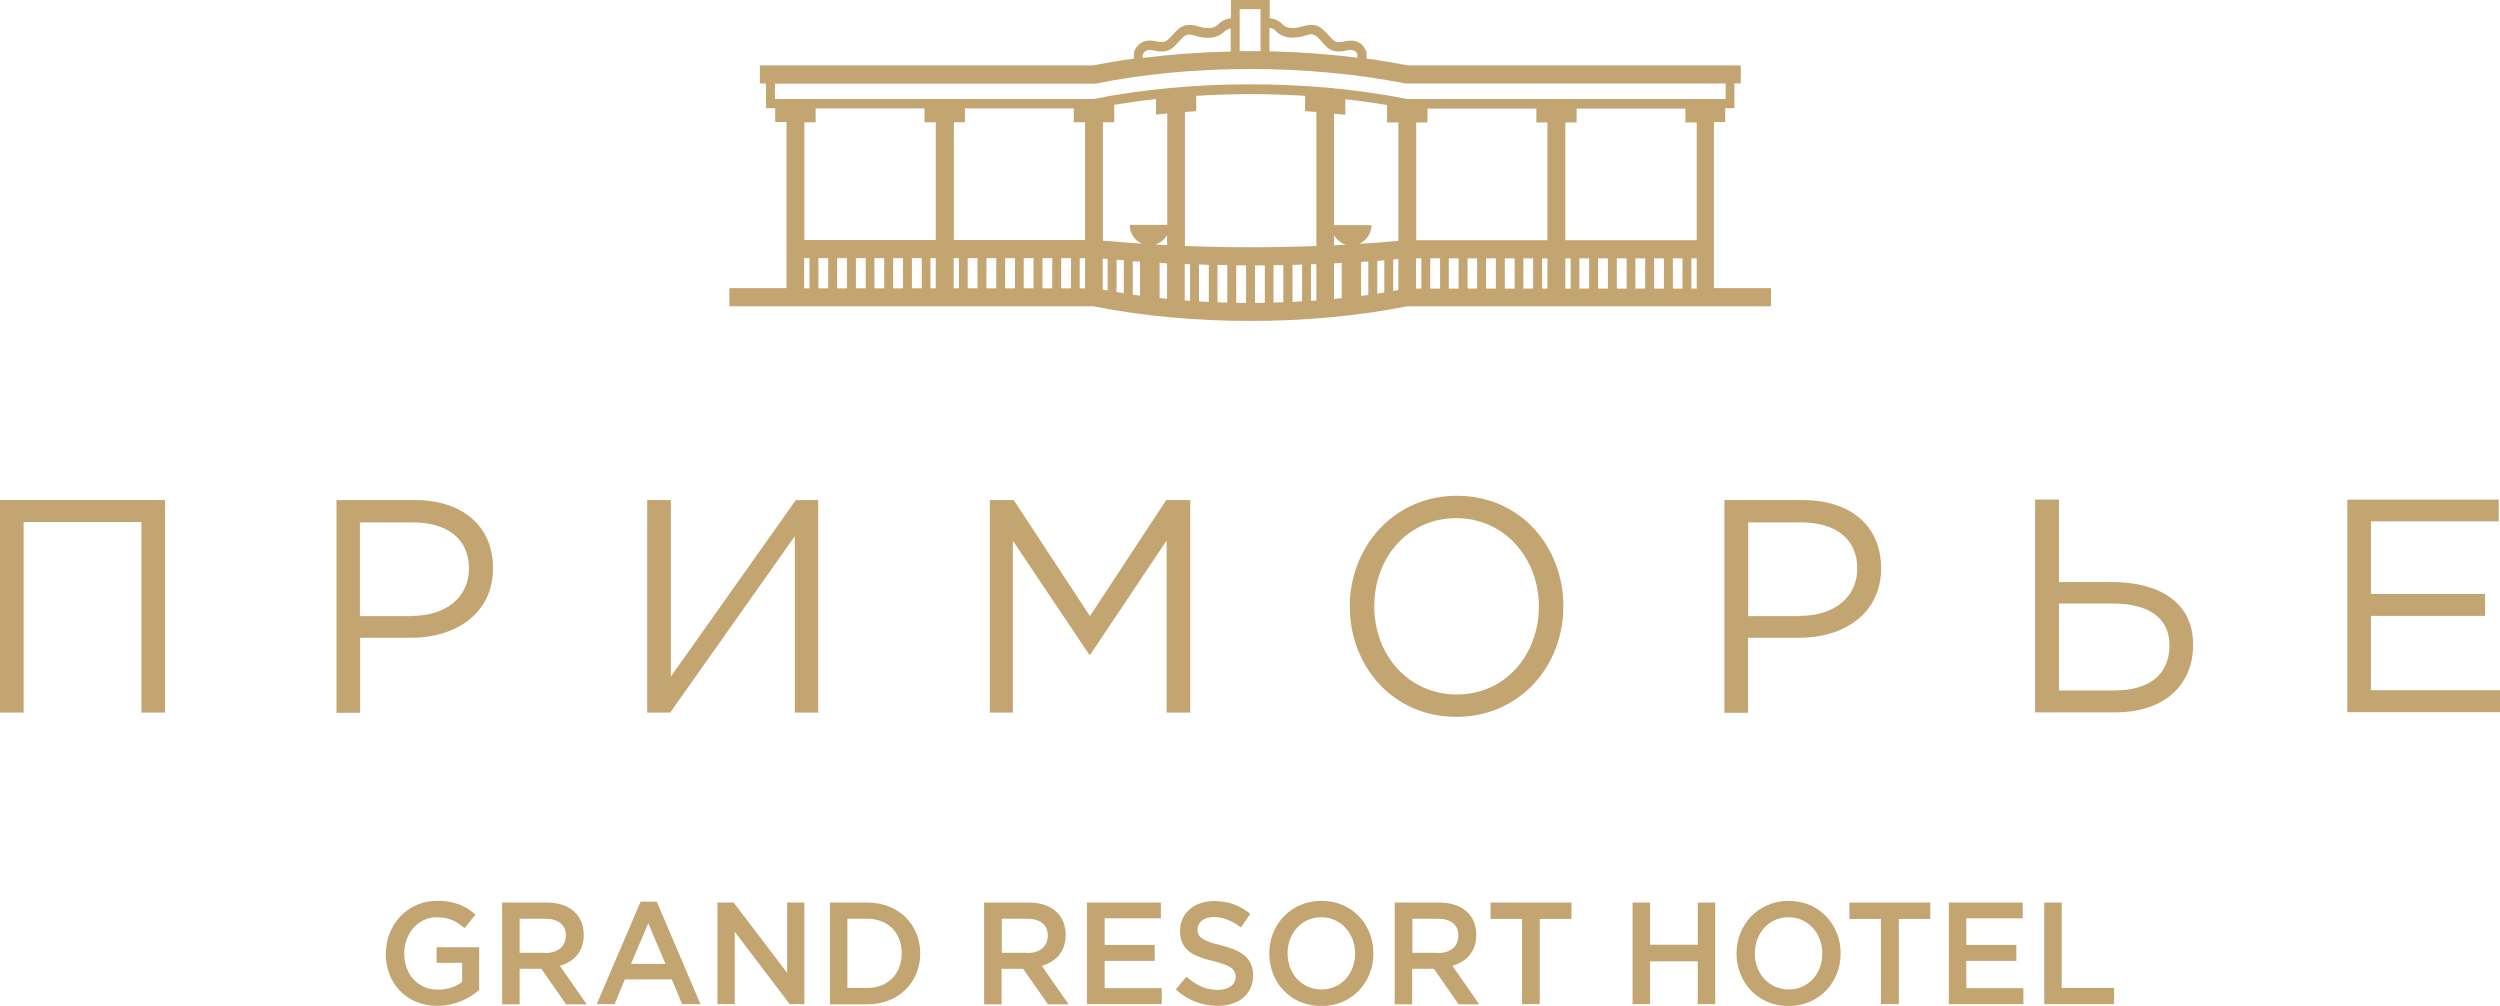
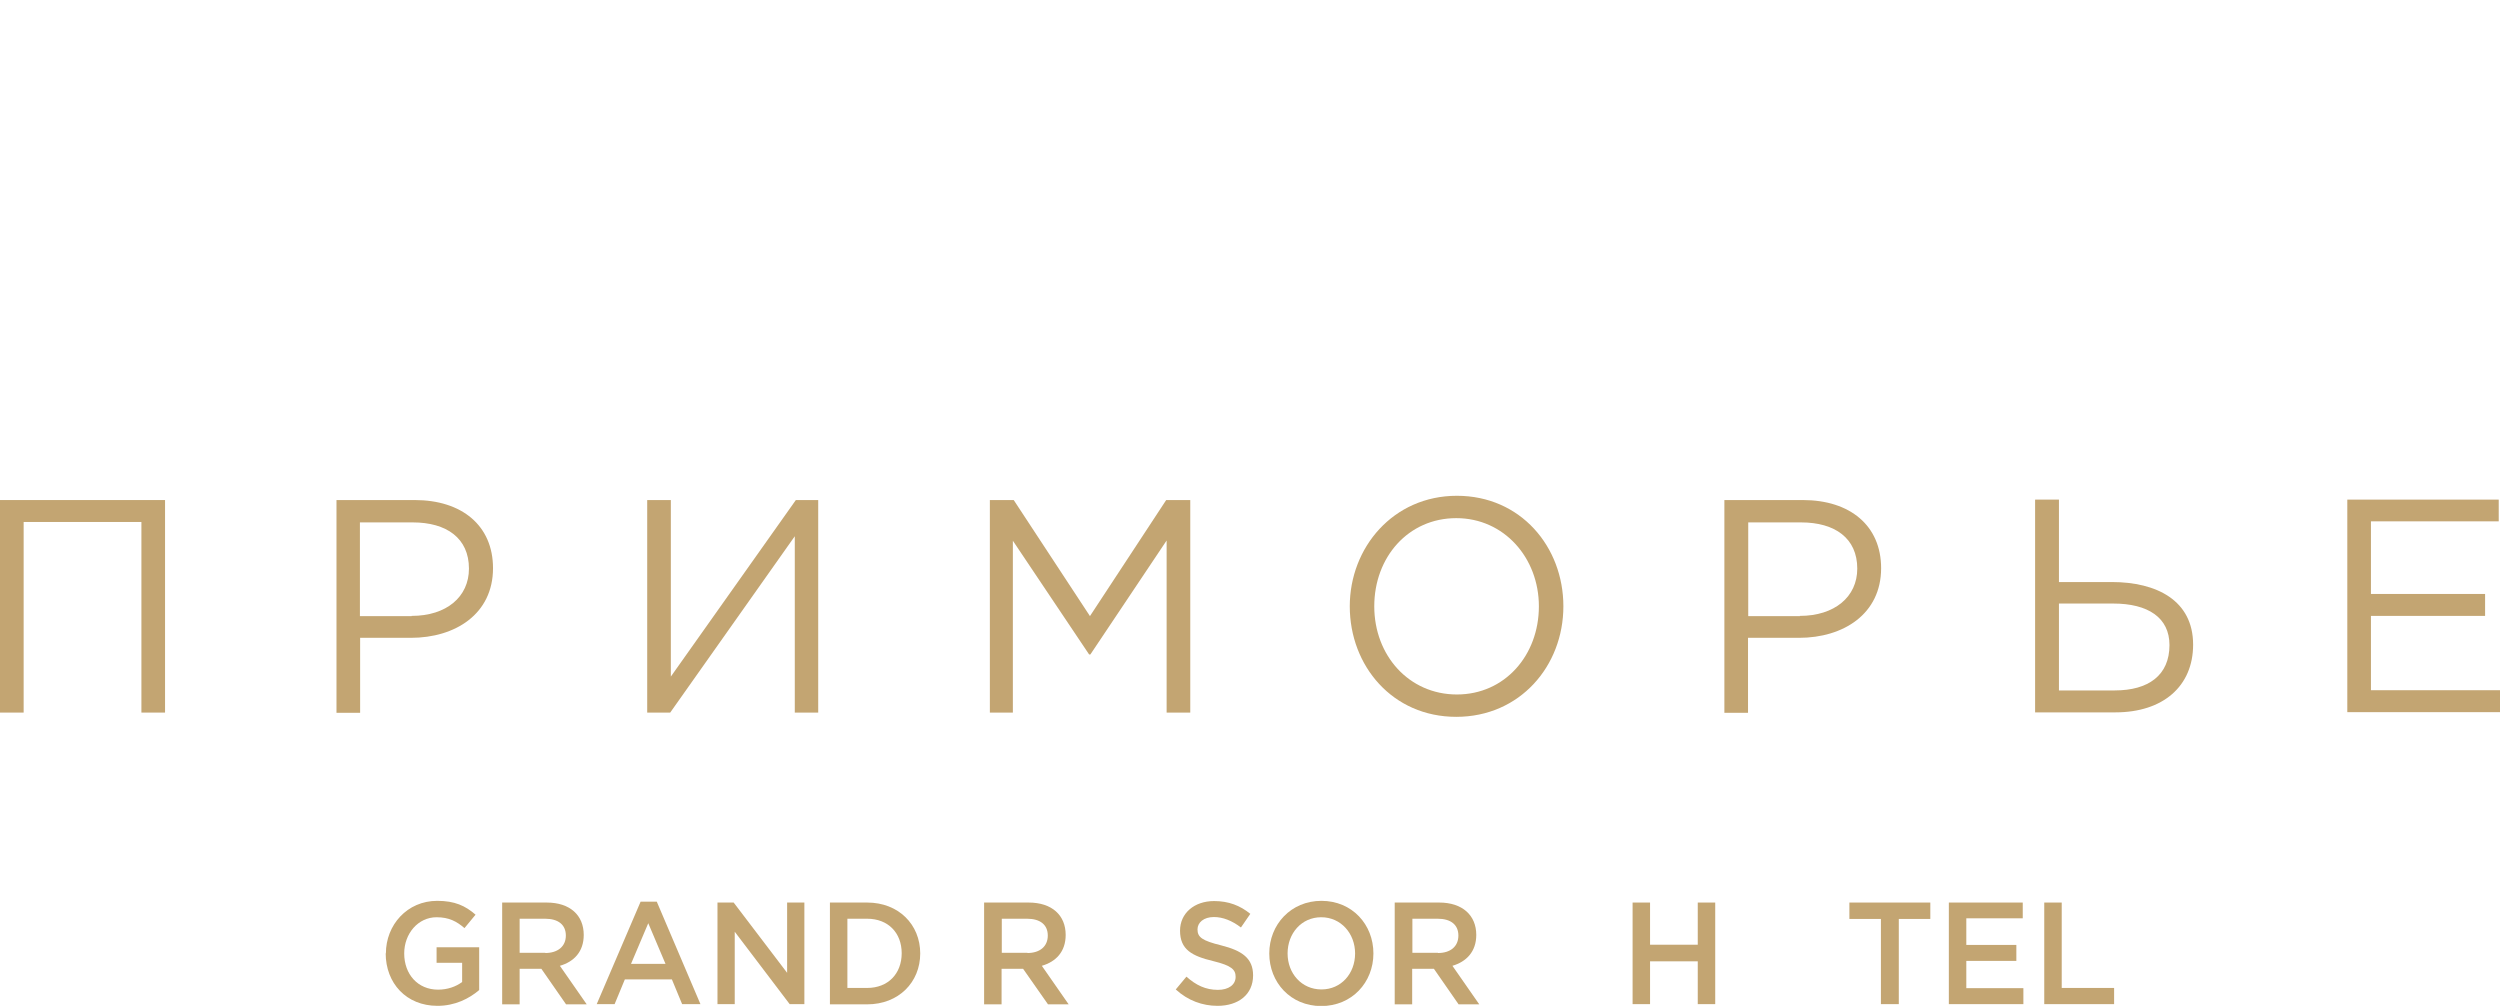
<svg xmlns="http://www.w3.org/2000/svg" id="_Слой_1" data-name="Слой 1" viewBox="0 0 117.39 47.23">
  <defs>
    <style> .cls-1 { fill: #c3a572; stroke-width: 0px; } </style>
  </defs>
  <polygon class="cls-1" points="0 23.48 0 33.46 1.11 33.46 1.11 24.51 6.64 24.51 6.64 33.46 7.75 33.46 7.75 23.48 0 23.48" />
  <path class="cls-1" d="m15.79,23.48h3.68c2.22,0,3.68,1.2,3.68,3.2,0,2.15-1.77,3.27-3.86,3.27h-2.38v3.52h-1.11v-9.99Zm3.54,5.44c1.63,0,2.69-.89,2.69-2.22,0-1.43-1.05-2.17-2.64-2.17h-2.48v4.4h2.43Z" />
  <polygon class="cls-1" points="30.39 23.48 31.5 23.48 31.5 31.77 37.37 23.48 38.42 23.48 38.42 33.46 37.32 33.46 37.32 25.18 31.47 33.46 30.39 33.46 30.39 23.48" />
  <polygon class="cls-1" points="46.48 23.48 47.6 23.48 51.18 28.93 54.76 23.48 55.89 23.48 55.89 33.46 54.78 33.46 54.78 25.38 51.2 30.73 51.14 30.73 47.56 25.39 47.56 33.46 46.48 33.46 46.48 23.48" />
  <path class="cls-1" d="m63.38,28.47c0-2.76,2.04-5.19,5.03-5.19s5,2.39,5,5.19-2.04,5.19-5.03,5.19-5-2.39-5-5.19m8.88,0c0-2.27-1.63-4.14-3.88-4.14s-3.85,1.83-3.85,4.14,1.63,4.14,3.88,4.14,3.85-1.84,3.85-4.14" />
  <path class="cls-1" d="m80.97,23.48h3.68c2.22,0,3.68,1.2,3.68,3.2,0,2.15-1.77,3.27-3.86,3.27h-2.39v3.52h-1.11v-9.99Zm3.54,5.44c1.63,0,2.7-.89,2.7-2.22,0-1.43-1.05-2.17-2.64-2.17h-2.48v4.4h2.43Z" />
  <path class="cls-1" d="m95.57,23.46h1.11v3.87h2.48c2.1,0,3.82.86,3.82,2.94,0,1.95-1.41,3.18-3.65,3.18h-3.77v-9.98Zm3.73,8.96c1.58,0,2.57-.71,2.57-2.13,0-1.29-1.01-1.95-2.64-1.95h-2.55v4.08h2.62Z" />
  <polygon class="cls-1" points="110.22 23.46 117.33 23.46 117.33 24.48 111.33 24.48 111.33 27.89 116.69 27.89 116.69 28.92 111.33 28.92 111.33 32.41 117.39 32.41 117.39 33.44 110.22 33.44 110.22 23.46" />
-   <path class="cls-1" d="m58.7,15.07c2.57,0,5.06-.23,7.39-.69h17.07v-.85h-2.68v-7.8h.53v-.65h.43v-1.16h.3v-.85h-15.64c-.63-.12-1.28-.23-1.93-.32v-.28s-.05-.19-.19-.34c-.13-.14-.38-.28-.79-.2-.47.1-.53.04-.78-.25-.02-.01-.03-.03-.05-.05-.31-.34-.54-.59-1.2-.39-.44.13-.76.1-.95-.11-.18-.19-.42-.26-.59-.27v-.88h-1.82v.88c-.17.02-.41.08-.58.27-.24.26-.65.2-.95.11-.66-.2-.89.05-1.2.39-.01.02-.03.03-.05.05-.26.29-.32.35-.79.25-.41-.09-.66.06-.79.2-.15.15-.19.32-.19.34v.02s0,.26,0,.26c-.66.09-1.3.2-1.93.32h-15.64v.85h.29v1.16h.43v.65h.53v7.8h-2.68v.85h17.07c2.33.46,4.82.69,7.39.69m-6.7-1.43c-.08-.01-.15-.03-.23-.04v-1.46c.08,0,.16.02.23.02v1.48Zm.76.13c-.11-.02-.23-.04-.34-.06v-1.51c.11,0,.22.01.34.02v1.54Zm.76.11c-.11-.01-.23-.03-.34-.04v-1.57c.11,0,.22.01.34.02v1.59Zm1.27.15c-.12-.01-.24-.02-.35-.04v-1.65c.12,0,.23.02.35.03v1.67Zm0-2.52c-.19,0-.37-.02-.55-.03.24-.07.43-.23.55-.44v.47Zm0-.95h-1.75c0,.4.23.74.57.88-.62-.04-1.23-.09-1.83-.14v-5.56h.53v-.82c.64-.1,1.3-.2,1.96-.27v.73l.53-.05v5.23Zm1.08,3.57c-.08,0-.17-.02-.25-.02v-1.71c.08,0,.17,0,.25.01v1.72Zm.88.05c-.15,0-.3-.02-.46-.03v-1.73c.15,0,.3.01.46.02v1.74Zm.87.03c-.16,0-.3-.01-.46-.02v-1.75c.15,0,.3,0,.46,0v1.76Zm.88.01c-.15,0-.3,0-.46,0v-1.76c.15,0,.3,0,.46,0v1.76Zm.88,0c-.15,0-.31,0-.46,0v-1.76c.15,0,.31,0,.46,0v1.76Zm.87-.03c-.15,0-.3.01-.46.02v-1.76c.15,0,.31,0,.46,0v1.75Zm.88-.04c-.15,0-.3.02-.45.03v-1.74c.15,0,.3-.01.45-.02v1.73Zm.67-.04c-.08,0-.17.02-.25.02v-1.72c.08,0,.17,0,.25-.01v1.71Zm0-2.56c-1.01.04-2.03.06-3.08.06s-2.07-.02-3.09-.06v-6.29l.53-.04v-.72c.84-.05,1.69-.08,2.56-.08s1.71.03,2.55.08v.72l.53.04v6.29Zm1.19,2.45c-.12.01-.24.02-.36.04v-1.67c.13,0,.24-.02.36-.03v1.65Zm-.36-2.48v-.47c.13.21.32.37.56.44-.19,0-.37.02-.56.03m1.61,2.33c-.11.02-.23.03-.34.04v-1.59c.11-.01.23-.02.34-.02v1.57Zm.75-.12c-.11.02-.22.04-.33.06v-1.54c.11,0,.23-.02.33-.03v1.51Zm.66-.11c-.08.01-.15.03-.24.04v-1.48c.08,0,.16-.01.24-.02v1.46Zm0-2.31c-.6.06-1.21.1-1.83.14.33-.15.57-.49.57-.88h-1.76v-5.23l.53.05v-.73c.67.07,1.32.17,1.96.27v.82h.53v5.56Zm1.08,2.24h-.25v-1.42h.25v1.42Zm.88,0h-.46v-1.42h.46v1.42Zm.87,0h-.46v-1.42h.46v1.42Zm.87,0h-.45v-1.42h.45v1.42Zm.88,0h-.46v-1.42h.46v1.42Zm.88,0h-.46v-1.42h.46v1.42Zm.87,0h-.46v-1.42h.46v1.42Zm.67,0h-.25v-1.42h.25v1.42Zm0-2.27h-6.16v-5.53h.53v-.65h5.11v.65h.52v5.53Zm1.09,2.27h-.25v-1.42h.25v1.42Zm.87,0h-.46v-1.42h.46v1.42Zm.88,0h-.46v-1.42h.46v1.42Zm.88,0h-.46v-1.42h.46v1.42Zm.87,0h-.46v-1.42h.46v1.42Zm.88,0h-.46v-1.42h.46v1.42Zm.87,0h-.45v-1.42h.45v1.42Zm.67,0h-.25v-1.42h.25v1.42Zm0-2.27h-6.17v-5.53h.53v-.65h5.11v.65h.53v5.53ZM59.61,1.31c.1.01.21.05.29.14.15.16.4.32.79.32.17,0,.37-.03.59-.1.41-.13.48-.05.77.27.01.02.03.03.04.05.24.27.41.43.77.43.11,0,.25-.02.41-.06.17-.04.3-.01.39.07.05.05.07.1.08.13v.15c-1.34-.17-2.72-.27-4.13-.3v-1.09Zm-1.4-.88h.98v1.97c-.16,0-.32,0-.49,0s-.33,0-.49,0V.43Zm-4.54,2.13s.03-.08.08-.13c.09-.08.22-.11.39-.07.16.04.29.06.41.06.36,0,.53-.16.77-.43.01-.02.03-.03.04-.04.29-.32.37-.4.77-.27.22.07.42.1.59.1.39,0,.64-.16.79-.31.08-.08.19-.12.28-.14v1.09c-1.41.03-2.79.13-4.13.3v-.15Zm-17.28,2.1v-.73h15.04c2.29-.46,4.74-.69,7.28-.69s4.99.23,7.28.68h.04s15,0,15,0v.73h-14.95c-2.32-.46-4.8-.69-7.37-.69s-5.05.23-7.37.69h-14.95Zm1.62,8.88h-.25v-1.42h.25v1.42Zm.88,0h-.46v-1.42h.46v1.42Zm.88,0h-.46v-1.42h.46v1.42Zm.88,0h-.46v-1.42h.46v1.42Zm.87,0h-.46v-1.42h.46v1.42Zm.88,0h-.46v-1.42h.46v1.42Zm.88,0h-.46v-1.42h.46v1.42Zm.66,0h-.25v-1.42h.25v1.42Zm0-2.27h-6.17v-5.53h.53v-.65h5.11v.65h.53v5.53Zm1.09,2.27h-.25v-1.42h.25v1.42Zm.87,0h-.46v-1.42h.46v1.42Zm.88,0h-.46v-1.42h.46v1.42Zm.88,0h-.46v-1.42h.46v1.42Zm.87,0h-.46v-1.42h.46v1.42Zm.88,0h-.46v-1.42h.46v1.42Zm.88,0h-.46v-1.42h.46v1.42Zm.66,0h-.25v-1.42h.25v1.42Zm0-2.27h-6.16v-5.53h.52v-.65h5.11v.65h.53v5.53Z" />
  <path class="cls-1" d="m18.12,44.77c0-1.34,1-2.47,2.41-2.47.82,0,1.32.23,1.8.65l-.52.63c-.36-.31-.72-.51-1.31-.51-.87,0-1.52.77-1.52,1.7,0,.98.64,1.7,1.59,1.7.44,0,.84-.14,1.13-.36v-.9h-1.2v-.73h2v2.01c-.47.4-1.13.74-1.96.74-1.46,0-2.43-1.06-2.43-2.47" />
  <path class="cls-1" d="m23.58,42.38h2.09c1.1,0,1.74.6,1.74,1.52,0,.79-.46,1.26-1.12,1.45l1.26,1.81h-.97l-1.16-1.67h-1.02v1.67h-.82v-4.78Zm2.02,2.37c.59,0,.97-.31.97-.82s-.36-.79-.97-.79h-1.2v1.6h1.21Z" />
  <path class="cls-1" d="m30.07,42.34h.77l2.05,4.81h-.86l-.48-1.16h-2.21l-.48,1.16h-.84l2.06-4.81Zm1.18,2.92l-.81-1.91-.81,1.91h1.61Z" />
  <polygon class="cls-1" points="33.69 42.38 34.45 42.38 36.96 45.68 36.96 42.38 37.77 42.38 37.77 47.15 37.08 47.15 34.5 43.75 34.5 47.15 33.69 47.15 33.69 42.38" />
  <path class="cls-1" d="m38.97,42.38h1.75c1.47,0,2.49,1.03,2.49,2.39s-1.02,2.39-2.49,2.39h-1.75v-4.78Zm1.75,4.01c.98,0,1.62-.67,1.62-1.63s-.64-1.62-1.62-1.62h-.93v3.25h.93Z" />
  <path class="cls-1" d="m46.21,42.38h2.09c1.1,0,1.74.6,1.74,1.52,0,.79-.46,1.26-1.12,1.45l1.26,1.81h-.97l-1.17-1.67h-1.01v1.67h-.82v-4.78Zm2.03,2.37c.59,0,.96-.31.96-.82s-.36-.79-.97-.79h-1.19v1.6h1.21Z" />
-   <polygon class="cls-1" points="51.04 42.38 54.51 42.38 54.51 43.12 51.87 43.12 51.87 44.37 54.22 44.37 54.22 45.12 51.87 45.12 51.87 46.4 54.55 46.4 54.55 47.15 51.04 47.15 51.04 42.38" />
  <path class="cls-1" d="m55.21,46.46l.5-.6c.45.4.9.62,1.48.62.5,0,.83-.24.83-.61,0-.34-.19-.53-1.05-.74-1-.24-1.56-.54-1.56-1.43,0-.82.67-1.39,1.6-1.39.68,0,1.22.21,1.7.6l-.44.64c-.42-.32-.85-.49-1.27-.49-.48,0-.77.26-.77.58,0,.37.22.53,1.11.75.99.25,1.5.61,1.5,1.41,0,.9-.69,1.43-1.67,1.43-.71,0-1.39-.25-1.95-.76" />
  <path class="cls-1" d="m59.6,44.77c0-1.35,1.01-2.47,2.45-2.47s2.44,1.11,2.44,2.47-1.01,2.47-2.45,2.47-2.44-1.11-2.44-2.47m4.03,0c0-.93-.66-1.7-1.59-1.7s-1.58.76-1.58,1.7.66,1.69,1.59,1.69,1.58-.75,1.58-1.69" />
  <path class="cls-1" d="m65.49,42.38h2.09c1.09,0,1.74.6,1.74,1.52,0,.79-.47,1.26-1.12,1.45l1.26,1.81h-.97l-1.16-1.67h-1.02v1.67h-.82v-4.78Zm2.03,2.37c.59,0,.96-.31.96-.82s-.36-.79-.97-.79h-1.19v1.6h1.2Z" />
-   <polygon class="cls-1" points="71.47 43.15 69.99 43.15 69.99 42.38 73.79 42.38 73.79 43.15 72.3 43.15 72.3 47.15 71.47 47.15 71.47 43.15" />
  <polygon class="cls-1" points="76.66 42.38 77.48 42.38 77.48 44.36 79.72 44.36 79.72 42.38 80.54 42.38 80.54 47.15 79.72 47.15 79.72 45.14 77.48 45.14 77.48 47.15 76.66 47.15 76.66 42.38" />
-   <path class="cls-1" d="m81.54,44.77c0-1.35,1.02-2.47,2.45-2.47s2.44,1.11,2.44,2.47-1.02,2.47-2.45,2.47-2.44-1.11-2.44-2.47m4.03,0c0-.93-.66-1.7-1.59-1.7s-1.58.76-1.58,1.7.66,1.69,1.59,1.69,1.58-.75,1.58-1.69" />
  <polygon class="cls-1" points="88.32 43.15 86.84 43.15 86.84 42.38 90.64 42.38 90.64 43.15 89.16 43.15 89.16 47.15 88.32 47.15 88.32 43.15" />
  <polygon class="cls-1" points="91.51 42.38 94.98 42.38 94.98 43.12 92.33 43.12 92.33 44.37 94.68 44.37 94.68 45.12 92.33 45.12 92.33 46.4 95.01 46.4 95.01 47.15 91.51 47.15 91.51 42.38" />
  <polygon class="cls-1" points="95.99 42.38 96.81 42.38 96.81 46.39 99.27 46.39 99.27 47.15 95.99 47.15 95.99 42.38" />
</svg>